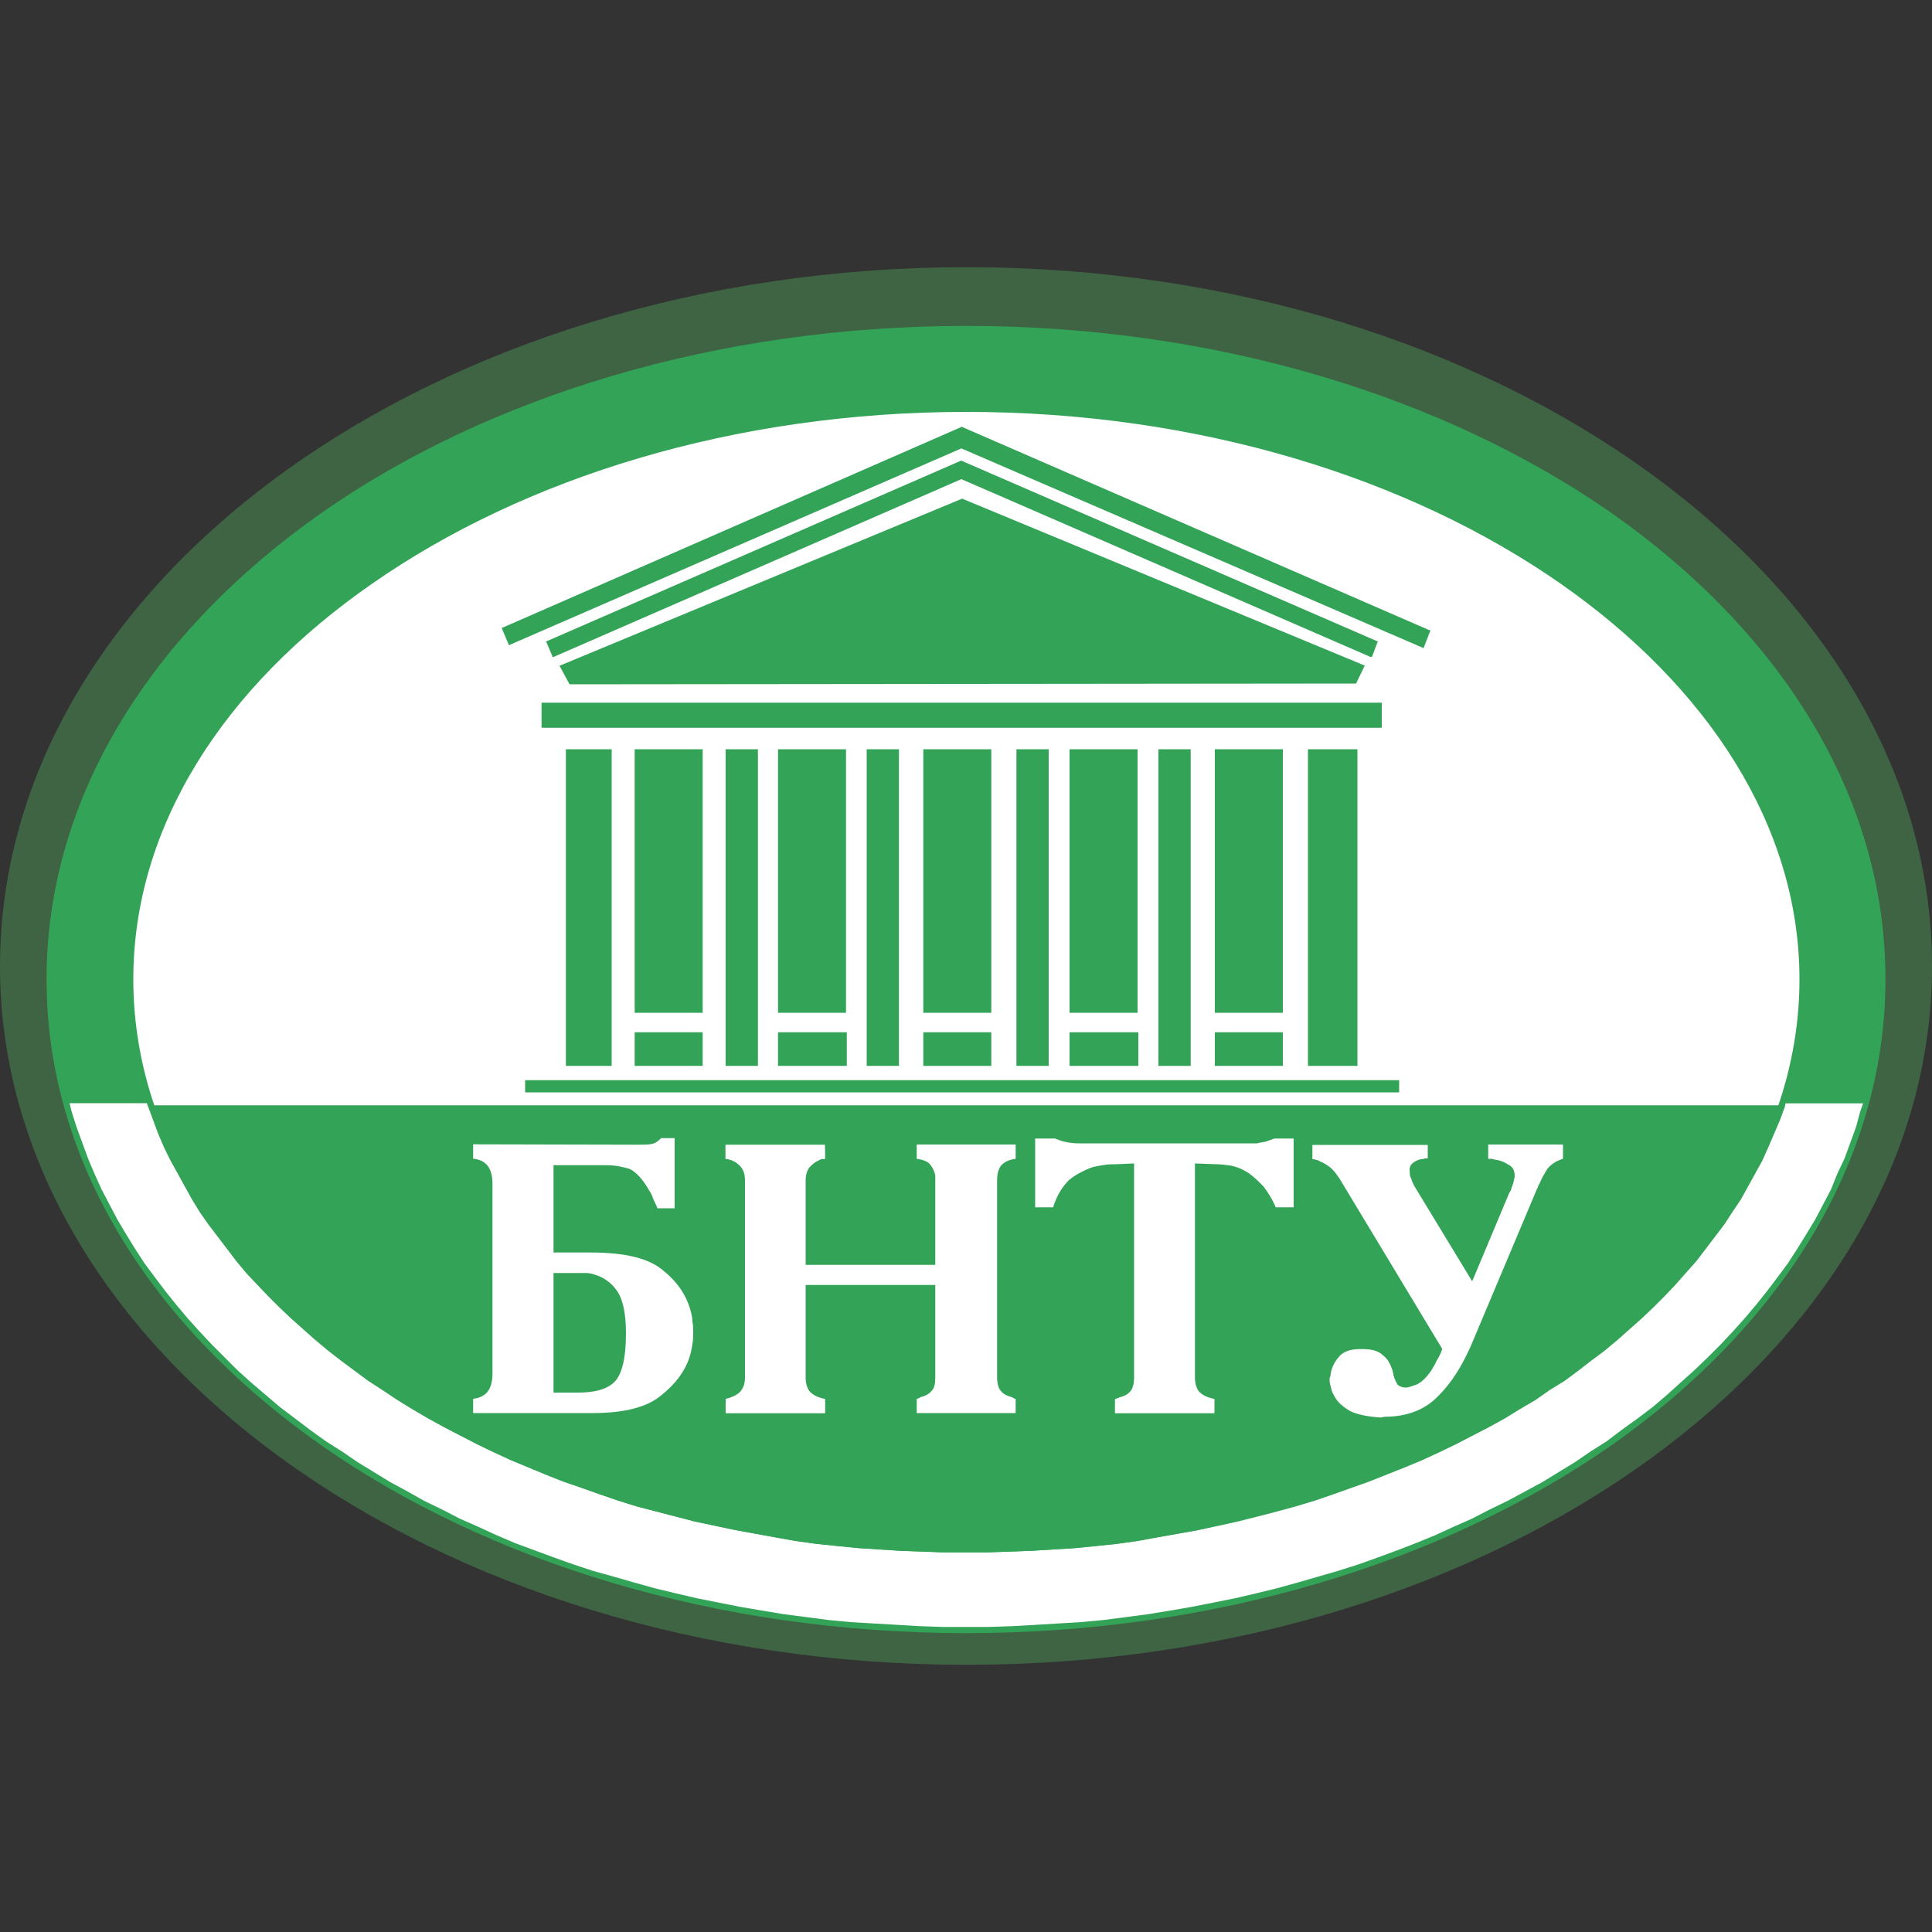
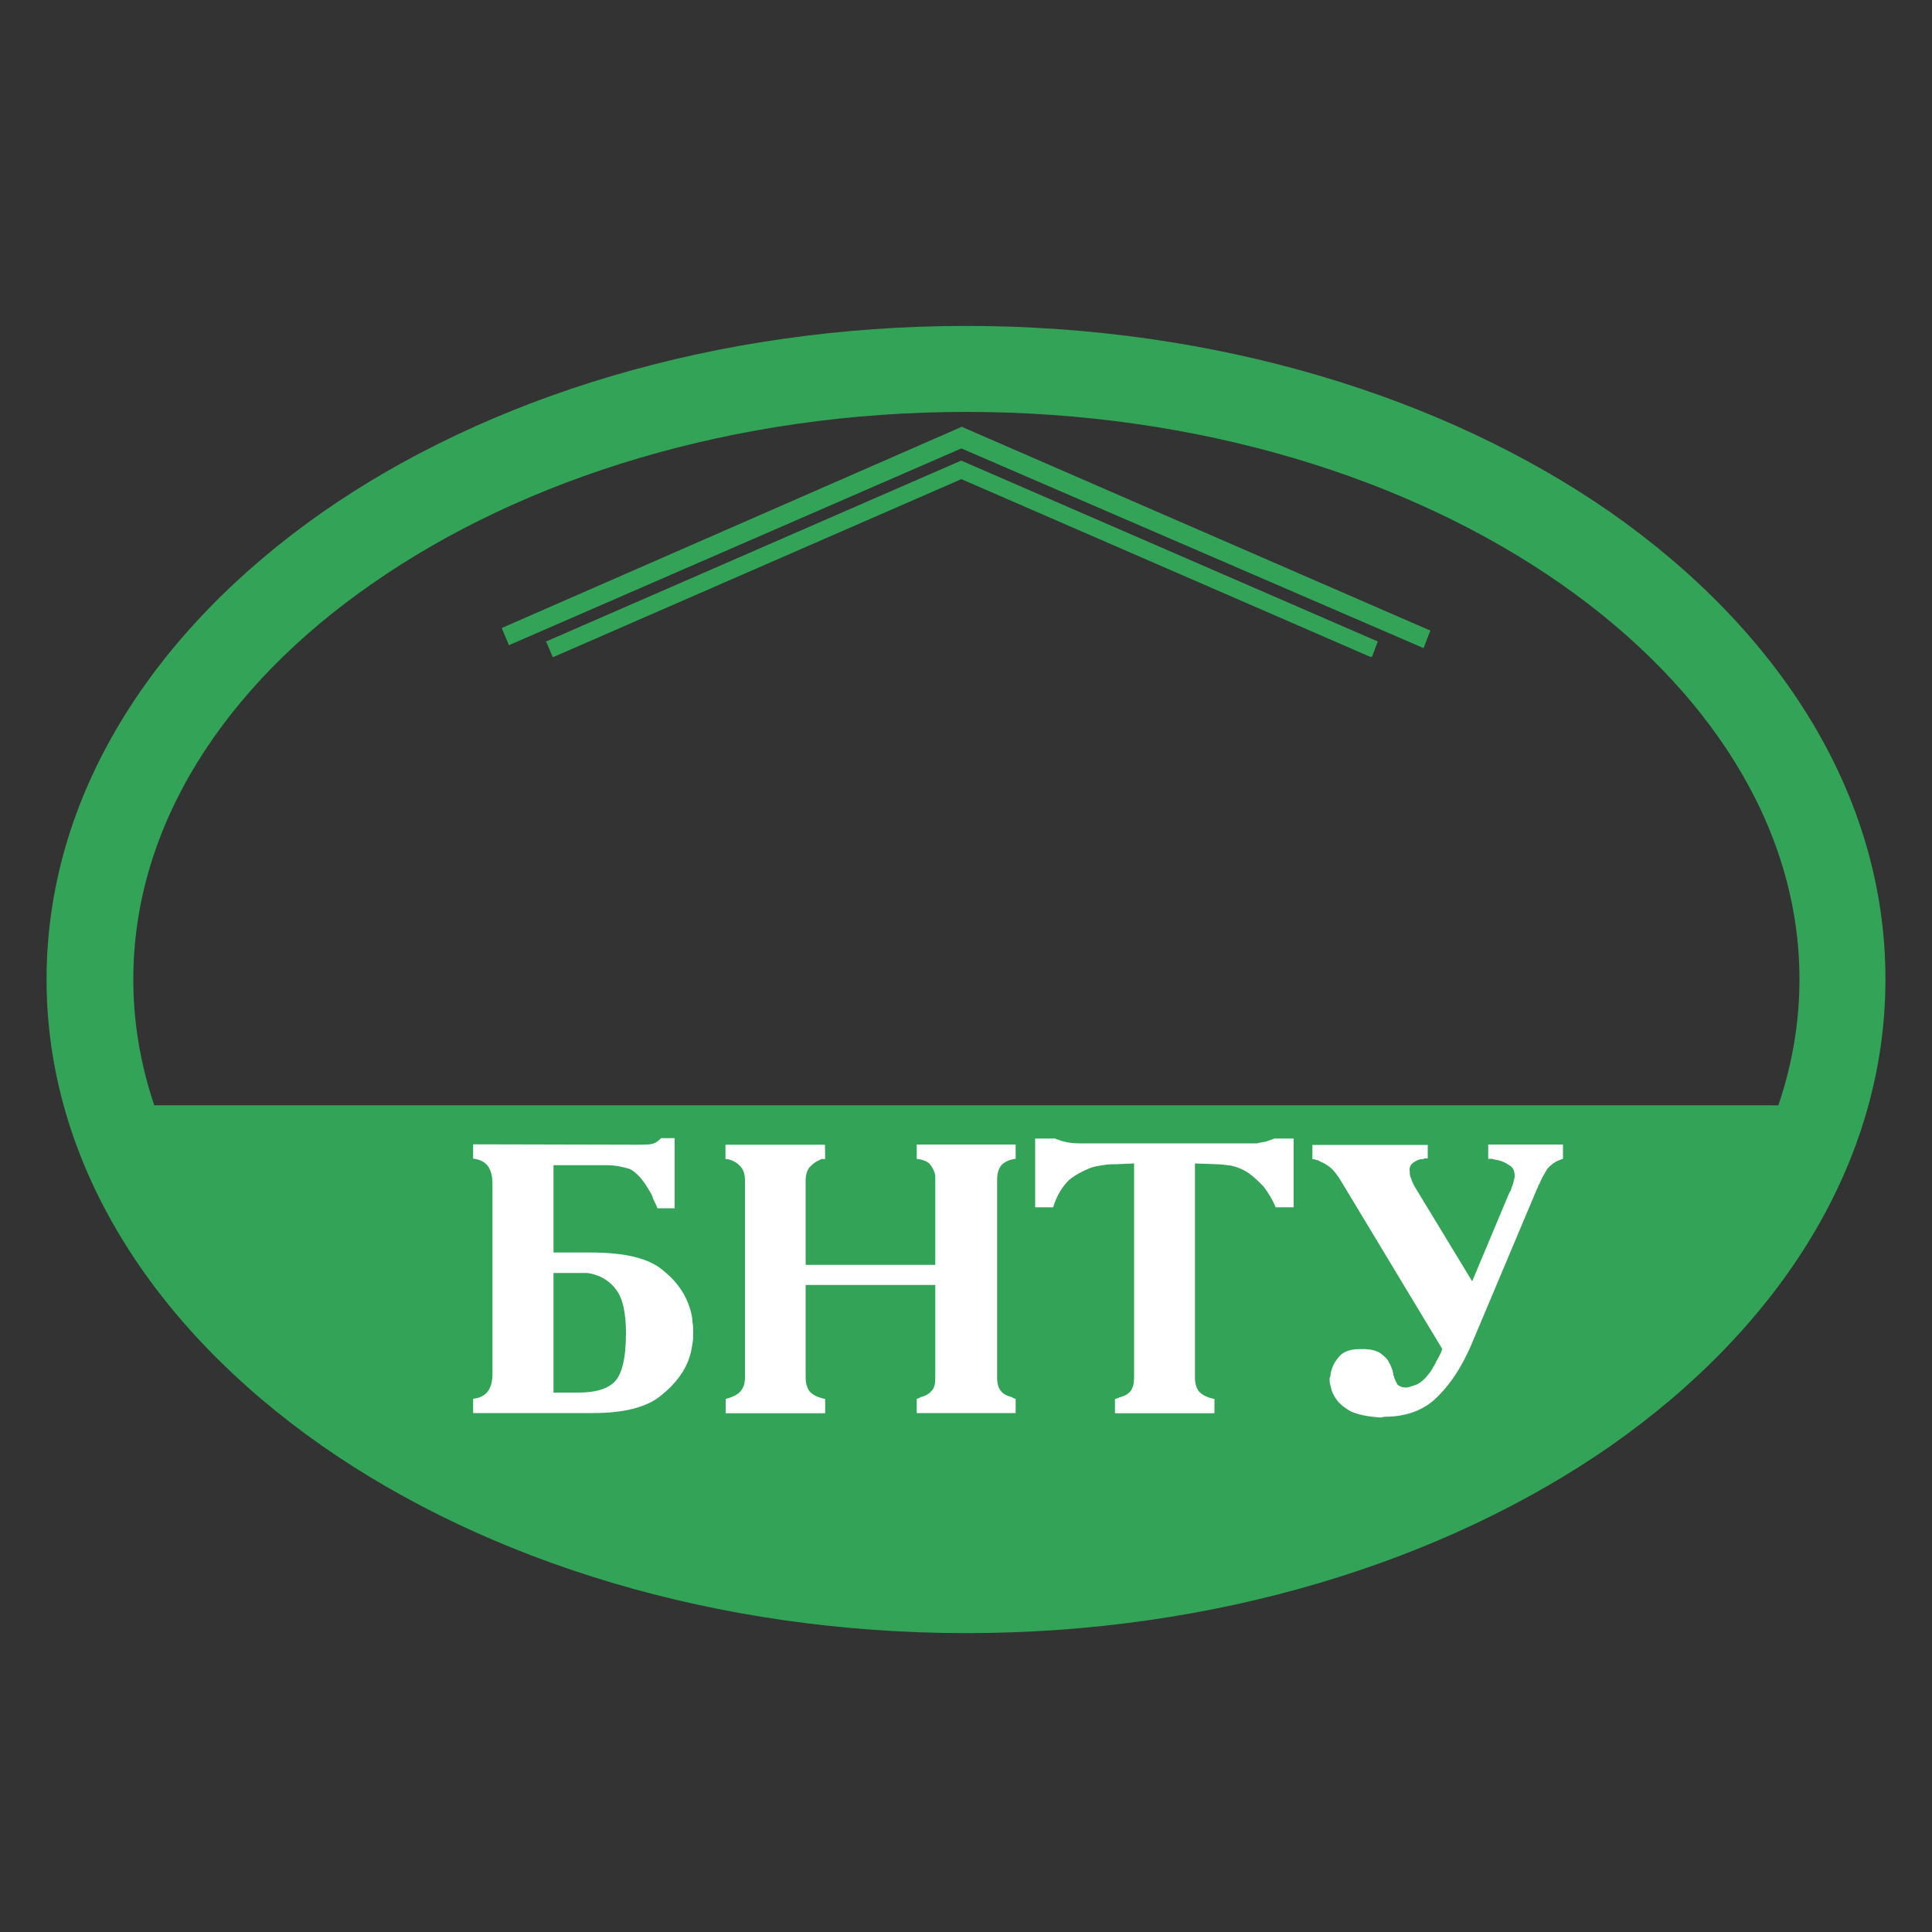
<svg xmlns="http://www.w3.org/2000/svg" version="1.1" id="Layer_1" x="0px" y="0px" viewBox="0 0 1000 1000" style="enable-background:new 0 0 1000 1000;" xml:space="preserve">
  <rect x="0" y="0" width="1000" height="1000" fill="#333333" stroke="none" />
  <style type="text/css">
	.st0{fill-rule:evenodd;clip-rule:evenodd;fill:#3E6443;}
	.st1{fill-rule:evenodd;clip-rule:evenodd;fill:#FFFFFF;}
	.st2{fill-rule:evenodd;clip-rule:evenodd;fill:#33A457;}
</style>
  <g>
-     <path class="st0" d="M500.2,138.3c275.5,0,499.8,162.4,499.8,361.9c0,199.1-224.3,361.5-499.8,361.5S0,699.3,0,500.2   C0,300.7,224.7,138.3,500.2,138.3L500.2,138.3z" />
-     <path class="st1" d="M499.4,190.9c242.9,0,441.2,140.5,441.2,312.9c0,172.4-198.4,313.3-441.2,313.3   c-243.2,0-441.6-140.9-441.6-313.3C57.8,331.5,256.2,190.9,499.4,190.9L499.4,190.9z" />
    <path class="st2" d="M500.2,168.7c129.4,0,247.3,36.7,333.3,96.4c87.9,61.5,142.4,146.8,142.4,241.7s-54.5,180.2-142.4,241.7   c-86,59.7-203.9,96.8-333.3,96.8c-129.8,0-247.7-37.1-333.3-96.8C79,687.1,24.1,601.8,24.1,506.9c0-94.9,54.9-180.2,142.7-241.7   C252.5,205.4,370.4,168.7,500.2,168.7z M500.2,213.2c-120.1,0-229.1,34.1-307.7,89C116.1,355.2,69,427.5,69,506.9   c0,79.3,47.1,151.6,123.5,205c78.6,54.5,187.6,88.6,307.7,88.6s229.1-34.1,307.7-88.6c76-53.4,123.5-125.7,123.5-205   c0-79.3-47.5-151.6-123.5-204.7C729.3,247.3,620.3,213.2,500.2,213.2z" />
-     <path class="st2" d="M328.5,387.8h35.2v136.4h-35.2V387.8z M328.5,534.3h35.2v17.4h-35.2V534.3z M292.9,387.8h23.7v163.9h-23.7   V387.8z M375.6,387.8h16.7v163.9h-16.7V387.8z M402.7,387.8h35.2v136.4h-35.2V387.8z M402.7,534.3h35.6v17.4h-35.6V534.3z    M448.6,387.8h16.7v163.9h-16.7V387.8z M477.9,387.8h35.2v136.4h-35.2V387.8z M477.9,534.3h35.2v17.4h-35.2V534.3z M526.1,387.8   h16.7v163.9h-16.7V387.8z M553.6,387.8h35.2v136.4h-35.2V387.8z M553.6,534.3h35.6v17.4h-35.6V534.3z M599.6,387.8h16.7v163.9   h-16.7V387.8z M628.8,387.8h35.2v136.4h-35.2V387.8z M628.8,534.3h35.2v17.4h-35.2V534.3z M677,387.8h25.6v163.9H677V387.8z    M271.8,559.1h452.4v6.3H271.8V559.1L271.8,559.1z M280.3,363.7h434.9v13H280.3V363.7z M498,258.1l208.4,86.4l-4.5,9.3l-407.1,0.4   l-5.2-9.6L498,258.1z" />
-     <path class="st1" d="M964.4,571l-1.5,4.1l-2.2,8.2l-3,8.2l-3,8.2l-3.7,7.8l-3.3,8.2l-4.1,7.8l-4.1,7.8l-4.5,7.4l-4.8,7.8l-4.8,7.4   l-5.2,7l-5.6,7.4l-5.6,7l-5.9,7l-6.3,7l-6.3,6.7l-6.7,6.7l-7,6.7l-7,6.3l-7,6.3l-7.4,6.3l-7.8,5.9l-8.2,5.9l-7.8,5.9l-8.2,5.2   l-8.2,5.6l-8.5,5.2l-8.5,5.2l-8.9,4.8l-8.9,4.8l-9.3,4.5l-9.3,4.8l-9.3,4.1l-9.6,4.4l-10,4.1l-9.6,3.7l-10,3.7l-10.4,3.7l-10.4,3.3   l-10.4,3l-10.4,3l-10.8,3l-10.7,2.6l-11.1,2.6l-11.1,2.2l-11.1,2.2l-11.1,1.9l-11.5,1.9l-11.5,1.5l-11.5,1.5l-11.9,1.1l-11.5,0.7   l-11.9,0.7l-11.9,0.7l-12.2,0.4h-24.1l-11.9-0.4l-11.9-0.7l-11.9-0.7l-11.9-0.7l-11.5-1.1l-11.5-1.5l-11.5-1.5l-11.5-1.9l-11.1-1.9   l-11.1-2.2l-11.1-2.2l-11.1-2.6l-10.8-2.6l-10.8-3l-10.4-3l-10.8-3l-10-3.3l-10.4-3.7l-10-3.7l-10-3.7l-9.6-4.1l-9.6-4.4l-9.3-4.1   l-9.3-4.8l-9.3-4.5L211,772l-8.9-4.8l-8.5-5.2l-8.5-5.2l-8.2-5.6l-8.2-5.2l-8.2-5.9l-7.8-5.9l-7.8-5.9l-7.4-6.3l-7.4-6.3l-7-6.3   l-6.7-6.7l-6.7-6.7l-6.3-6.7l-6.3-7l-5.9-7l-5.6-7l-5.6-7.4l-5.2-7l-4.8-7.4l-4.8-7.8l-4.4-7.4l-4.1-7.8l-4.1-7.8l-3.7-8.2   l-3.3-7.8l-3-8.2l-3-8.2l-2.6-8.2L36,571h40l0.7,1.9l2.6,7l2.6,7l3,7l3.3,6.7l3.7,6.7l3.7,6.7l3.7,6.7l4.1,6.7l4.4,6.3l4.8,6.3   l4.8,6.3l4.8,6.3l5.2,6.3l5.6,5.9l5.6,5.9l5.9,5.9l5.9,5.6l6.3,5.6l6.3,5.6l6.7,5.6l6.7,5.2l7,5.2l7,5.2l7.4,4.8l7.8,5.2l7.8,4.8   l8.2,4.8l8.2,4.5l8.5,4.4l8.5,4.4l8.5,4.1l8.9,4.1l8.9,3.7l8.9,3.7l9.3,3.7l9.6,3.3l9.3,3.3l9.6,3.3l9.6,3l10,2.6l10,2.6l10,2.6   l10.4,2.2l10.4,2.2l10.4,1.9l10.4,1.9l10.7,1.9l10.8,1.5l10.7,1.1l11.1,1.1l10.8,0.7l11.1,0.7l11.1,0.4l11.1,0.4h22.6l11.5-0.4   l11.1-0.4L545,802l10.8-0.7l11.1-1.1l10.7-1.1l10.8-1.5l10.4-1.9l10.8-1.9L620,792l10.4-2.2l10-2.2l10.4-2.6l10-2.6l9.6-2.6l10-3   l9.6-3.3l9.3-3.3l9.3-3.3l9.3-3.7l9.3-3.7l8.9-3.7l8.9-4.1l8.5-4.1l8.5-4.4l8.5-4.4l8.2-4.5l7.8-4.8l8.2-4.8l7.4-5.2l7.8-4.8l7-5.2   l6.7-5.2l7-5.2l6.7-5.6l6.3-5.6l6.3-5.6l5.9-5.6l5.9-5.9l5.6-5.9l5.2-5.9l5.6-6.3l4.8-6.3l4.8-6.3l4.8-6.3l4.1-6.3l4.5-6.7l3.7-6.7   l3.7-6.7l3.7-6.7l3-6.7l3-7l3-7l2.6-7l0.4-1.9H964.4z" />
    <path class="st2" d="M712.6,331.8l0.7,0.4l-0.4,0.4l-2.6,7L710,340h-0.7l-211.7-92l-211,92h-0.7v-0.4l-3-7l-0.4-0.4l0.7-0.4   l214.3-93.4L712.6,331.8z" />
    <path class="st2" d="M259.9,324.8h0.4L497.6,221v-0.4l0.4,0.4l242.1,105.3h0.4l-0.4,0.7l-3,7.8l-0.4,0.7l-0.7-0.4L497.6,232.1   L264,333.7l-0.4,0.4l-0.4-0.7l-3.3-7.8L259.9,324.8L259.9,324.8z M76.4,572.1h847.2v0.7l-2.6,7l-3,7l-3,7l-3,6.7l-3.7,6.7l-3.7,6.7   l-3.7,6.7l-4.5,6.7l-4.1,6.3l-4.8,6.3l-4.8,6.3l-4.8,6.3l-5.6,6.3l-5.2,5.9l-5.6,5.9l-5.9,5.9l-5.9,5.6l-6.3,5.6l-6.3,5.6l-6.7,5.6   l-7,5.2l-6.7,5.2l-7,5.2l-7.8,4.8l-7.4,5.2l-8.2,4.8l-7.8,4.8l-8.2,4.5l-8.5,4.4l-8.5,4.4l-8.5,4.1l-8.9,4.1l-8.9,3.7l-9.3,3.7   l-9.3,3.7l-9.3,3.3l-9.3,3.3l-9.6,3.3l-10,3l-9.6,2.6l-10,2.6l-10.4,2.6l-10,2.2L620,792l-10.4,1.9l-10.8,1.9l-10.4,1.9l-10.8,1.5   l-10.7,1.1l-11.1,1.1L545,802l-11.1,0.7l-11.1,0.4l-11.5,0.4h-22.6l-11.1-0.4l-11.1-0.4l-11.1-0.7l-10.8-0.7l-11.1-1.1l-10.7-1.1   l-10.8-1.5l-10.7-1.9l-10.4-1.9l-10.4-1.9l-10.4-2.2l-10.4-2.2l-10-2.6l-10-2.6l-10-2.6l-9.6-3l-9.6-3.3l-9.3-3.3l-9.6-3.3   l-9.3-3.7l-8.9-3.7l-8.9-3.7l-8.9-4.1l-8.5-4.1l-8.5-4.4l-8.5-4.4l-8.2-4.5l-8.2-4.8l-7.8-4.8l-7.8-5.2l-7.4-4.8l-7-5.2l-7-5.2   l-6.7-5.2l-6.7-5.6l-6.3-5.6l-6.3-5.6l-5.9-5.6l-5.9-5.9l-5.6-5.9l-5.6-5.9l-5.2-6.3l-4.8-6.3l-4.8-6.3l-4.8-6.3l-4.4-6.3l-4.1-6.7   l-3.7-6.7l-3.7-6.7l-3.7-6.7l-3.3-6.7l-3-7l-2.6-7l-2.6-7L76.4,572.1L76.4,572.1z" />
    <path class="st1" d="M329.6,592.5c3.3,0,6.3,0,7.8-0.4c1.9-0.4,3.3-1.5,4.8-3h7v36.3h-8.9c-0.7-1.9-1.5-3.3-2.2-4.8   c-0.4-1.5-1-2.8-1.9-4.1c-3.3-5.9-7-10-10.4-11.5c-3.7-1.1-7.4-1.9-11.9-1.9h-27.4v45.2h19.3c17.8,0,30.4,3,37.8,9.6   c7.8,6.3,12.2,13.7,14.1,21.5c0.4,1.5,0.7,3.3,0.7,4.8c0.4,1.8,0.4,3.7,0.4,5.2c0,1.9,0,4.1-0.4,6.3c-0.4,2.2-0.7,4.4-1.5,6.7   c-2.2,7-7,13.7-14.5,19.7c-7.4,6.3-19.3,9.3-35.6,9.3h-61.9v-7.4c3.7-0.4,6.3-1.9,7.8-4.1c1.5-2.2,2.2-5.2,2.2-8.9v-98.3   c0-3.7-0.7-6.7-2.2-8.9c-1.5-2.2-4.1-3.7-7.8-4.1v-7.4L329.6,592.5L329.6,592.5L329.6,592.5z M299.2,720.8c8.2,0,14.5-1.5,18.5-5.2   c4.1-3.7,6.3-12.2,6.3-25.6c0-11.1-1.9-18.5-5.2-22.6c-2.8-3.8-6.9-6.6-11.5-7.8c-1.1-0.4-2.6-0.7-4.1-0.7h-16.7v61.9H299.2   L299.2,720.8z M427.1,599.9h-1.9c-0.7,0.4-1.5,0.7-2.2,1.1c-1.5,0.7-2.6,1.8-4.1,3.3c-1.1,1.5-1.9,3.7-1.9,6.7v43.7h67.1v-43.7   v-1.1v-1.5c-0.4-2-1.3-4-2.6-5.6c-1.1-1.5-3.7-2.6-7-3v-7.4h51.2v7.4c-3.3,0.4-5.6,1.5-7.4,3.3c-1.5,1.9-2.2,4.4-2.2,7.8v102   c0,3.3,0.7,5.6,1.9,7c1.1,1.5,3,2.6,5.9,3.3c0.4,0.4,0.7,0.4,0.7,0.4c0.4,0.4,0.7,0.4,1.1,0.4v7.4h-51.2v-7.4c0.4,0,0.7,0,1.1-0.4   c0.4,0,0.4,0,0.7-0.4c3-0.7,4.8-1.9,5.9-3.3c1.5-1.5,1.9-3.7,1.9-7v-47.8h-67.1V713c0,3,0.7,5.2,1.9,7c1.5,1.8,4.1,3.3,8.2,4.1v7.4   h-51.5v-7.4c4.1-1.1,6.7-2.6,7.8-4.1c1.5-1.9,2.2-4.1,2.2-7V611c0-3-0.7-5.2-1.9-6.7c-1.1-1.4-2.5-2.6-4.1-3.3   c-0.7-0.4-1.5-0.7-1.9-0.7c-0.7-0.4-1.5-0.4-2.2-0.4v-7.4h51.5L427.1,599.9L427.1,599.9z M545.8,589.2c1.9,0.7,3.7,1.5,5.9,1.9   c1.9,0.4,4.1,0.7,6.7,0.7h92.3c1.1-0.4,2.2-0.4,3.3-0.7c0.7,0,1.9-0.4,2.6-0.7c1.1-0.4,2.2-0.7,3-1.1h10v35.6h-9.3   c-1.8-4.4-4.1-7.8-6.3-10.8c-2.6-2.6-4.8-4.8-7.4-6.7c-2.9-2-6.2-3.4-9.6-4.1c-3-0.4-5.6-0.7-7.4-0.7l-11.1-0.4V713   c0,3,0.7,5.2,1.9,7c1.5,1.8,4.1,3.3,8.2,4.1v7.4h-51.5v-7.4c0.4,0,0.7,0,1.1-0.4c0.4,0,0.7,0,1.1-0.4c3-0.7,4.8-1.9,5.9-3.3   c1.1-1.5,1.8-3.7,1.8-7V602.2l-9.3,0.4c-1.9,0-4.1,0-6.3,0.4c-2.6,0.4-4.8,0.7-7,1.5c-3.7,1.5-7.4,3.3-11.1,6.3   c-3.3,3.3-6.3,7.8-8.2,14.1h-9.3v-35.6H545.8L545.8,589.2z M739,599.6h-1.5c-0.4,0-0.7,0.4-1.5,0.4c-1.5,0-3,0.7-4.5,1.8   c-1.5,1.1-2.2,2.6-1.8,4.8c0,1.1,0,2.2,0.7,3.3c0.4,1.5,1.1,3,1.9,4.4l29.7,48.9l19.3-46c0.4-0.4,0.4-0.7,0.7-1.1   c0-0.4,0.4-0.7,0.4-1.5c0-0.4,0.4-0.4,0.4-0.7c0-0.4,0-0.7,0.4-1.1c0-0.7,0.4-1.5,0.4-2.2c0.3-0.6,0.4-1.2,0.4-1.9   c0-3-1.1-4.8-3.3-5.9c-2.1-1.4-4.5-2.3-7-2.6c-0.4,0-1.1-0.4-1.5-0.4h-1.9v-7.4H809v7.4c-3.7,1.1-6.3,3-8.1,5.2   c-1.5,2.6-3,4.8-4.1,7.8c-0.4,0.4-0.4,0.7-0.7,1.1c0,0.4,0,0.7-0.4,1.1l-34.5,81.9c-4.5,10-9.6,18.5-16.7,25.6   c-6.7,7-15.9,10.8-27.8,10.8l-1.9,0.4c-6.7-0.4-12.2-1.5-15.9-3.3c-3.7-2.2-6.3-4.4-7.8-7c-1.1-1.9-1.9-3.3-2.2-5.2   c-0.4-1.5-0.7-2.6-0.7-3.7v-1.1c0-0.4,0.4-0.7,0.4-1.1c0.3-3.6,1.8-6.9,4.1-9.6c2.2-3,5.9-4.4,11.1-4.4h1.9c3.7,0,6.7,0.7,8.9,2.2   c1.9,1.5,3.7,3,4.4,4.8c0.7,1.1,1.1,2.2,1.5,3.3c0.4,0.7,0.4,1.8,0.7,2.6v0.7c0.4,0.4,0.4,0.7,0.4,1.1c0.4,1.1,1.1,2.6,1.8,3.7   c0.7,0.7,2.2,1.5,4.5,1.5c1.1,0,2.6-0.7,5.2-1.5c2.6-1.1,5.2-3.7,7.8-7.4c0.7-1.5,1.9-3,2.6-4.8c1.1-1.9,2.2-3.7,3-6.3l-53-87.9   c-1.5-2.2-3-4.4-4.8-5.9c-1.9-1.5-3.7-2.6-5.6-3.3c-0.5-0.5-1.2-0.7-1.9-0.7c-0.4-0.4-1.1-0.4-1.9-0.4v-7.4h59.7L739,599.6   L739,599.6L739,599.6z" />
  </g>
</svg>